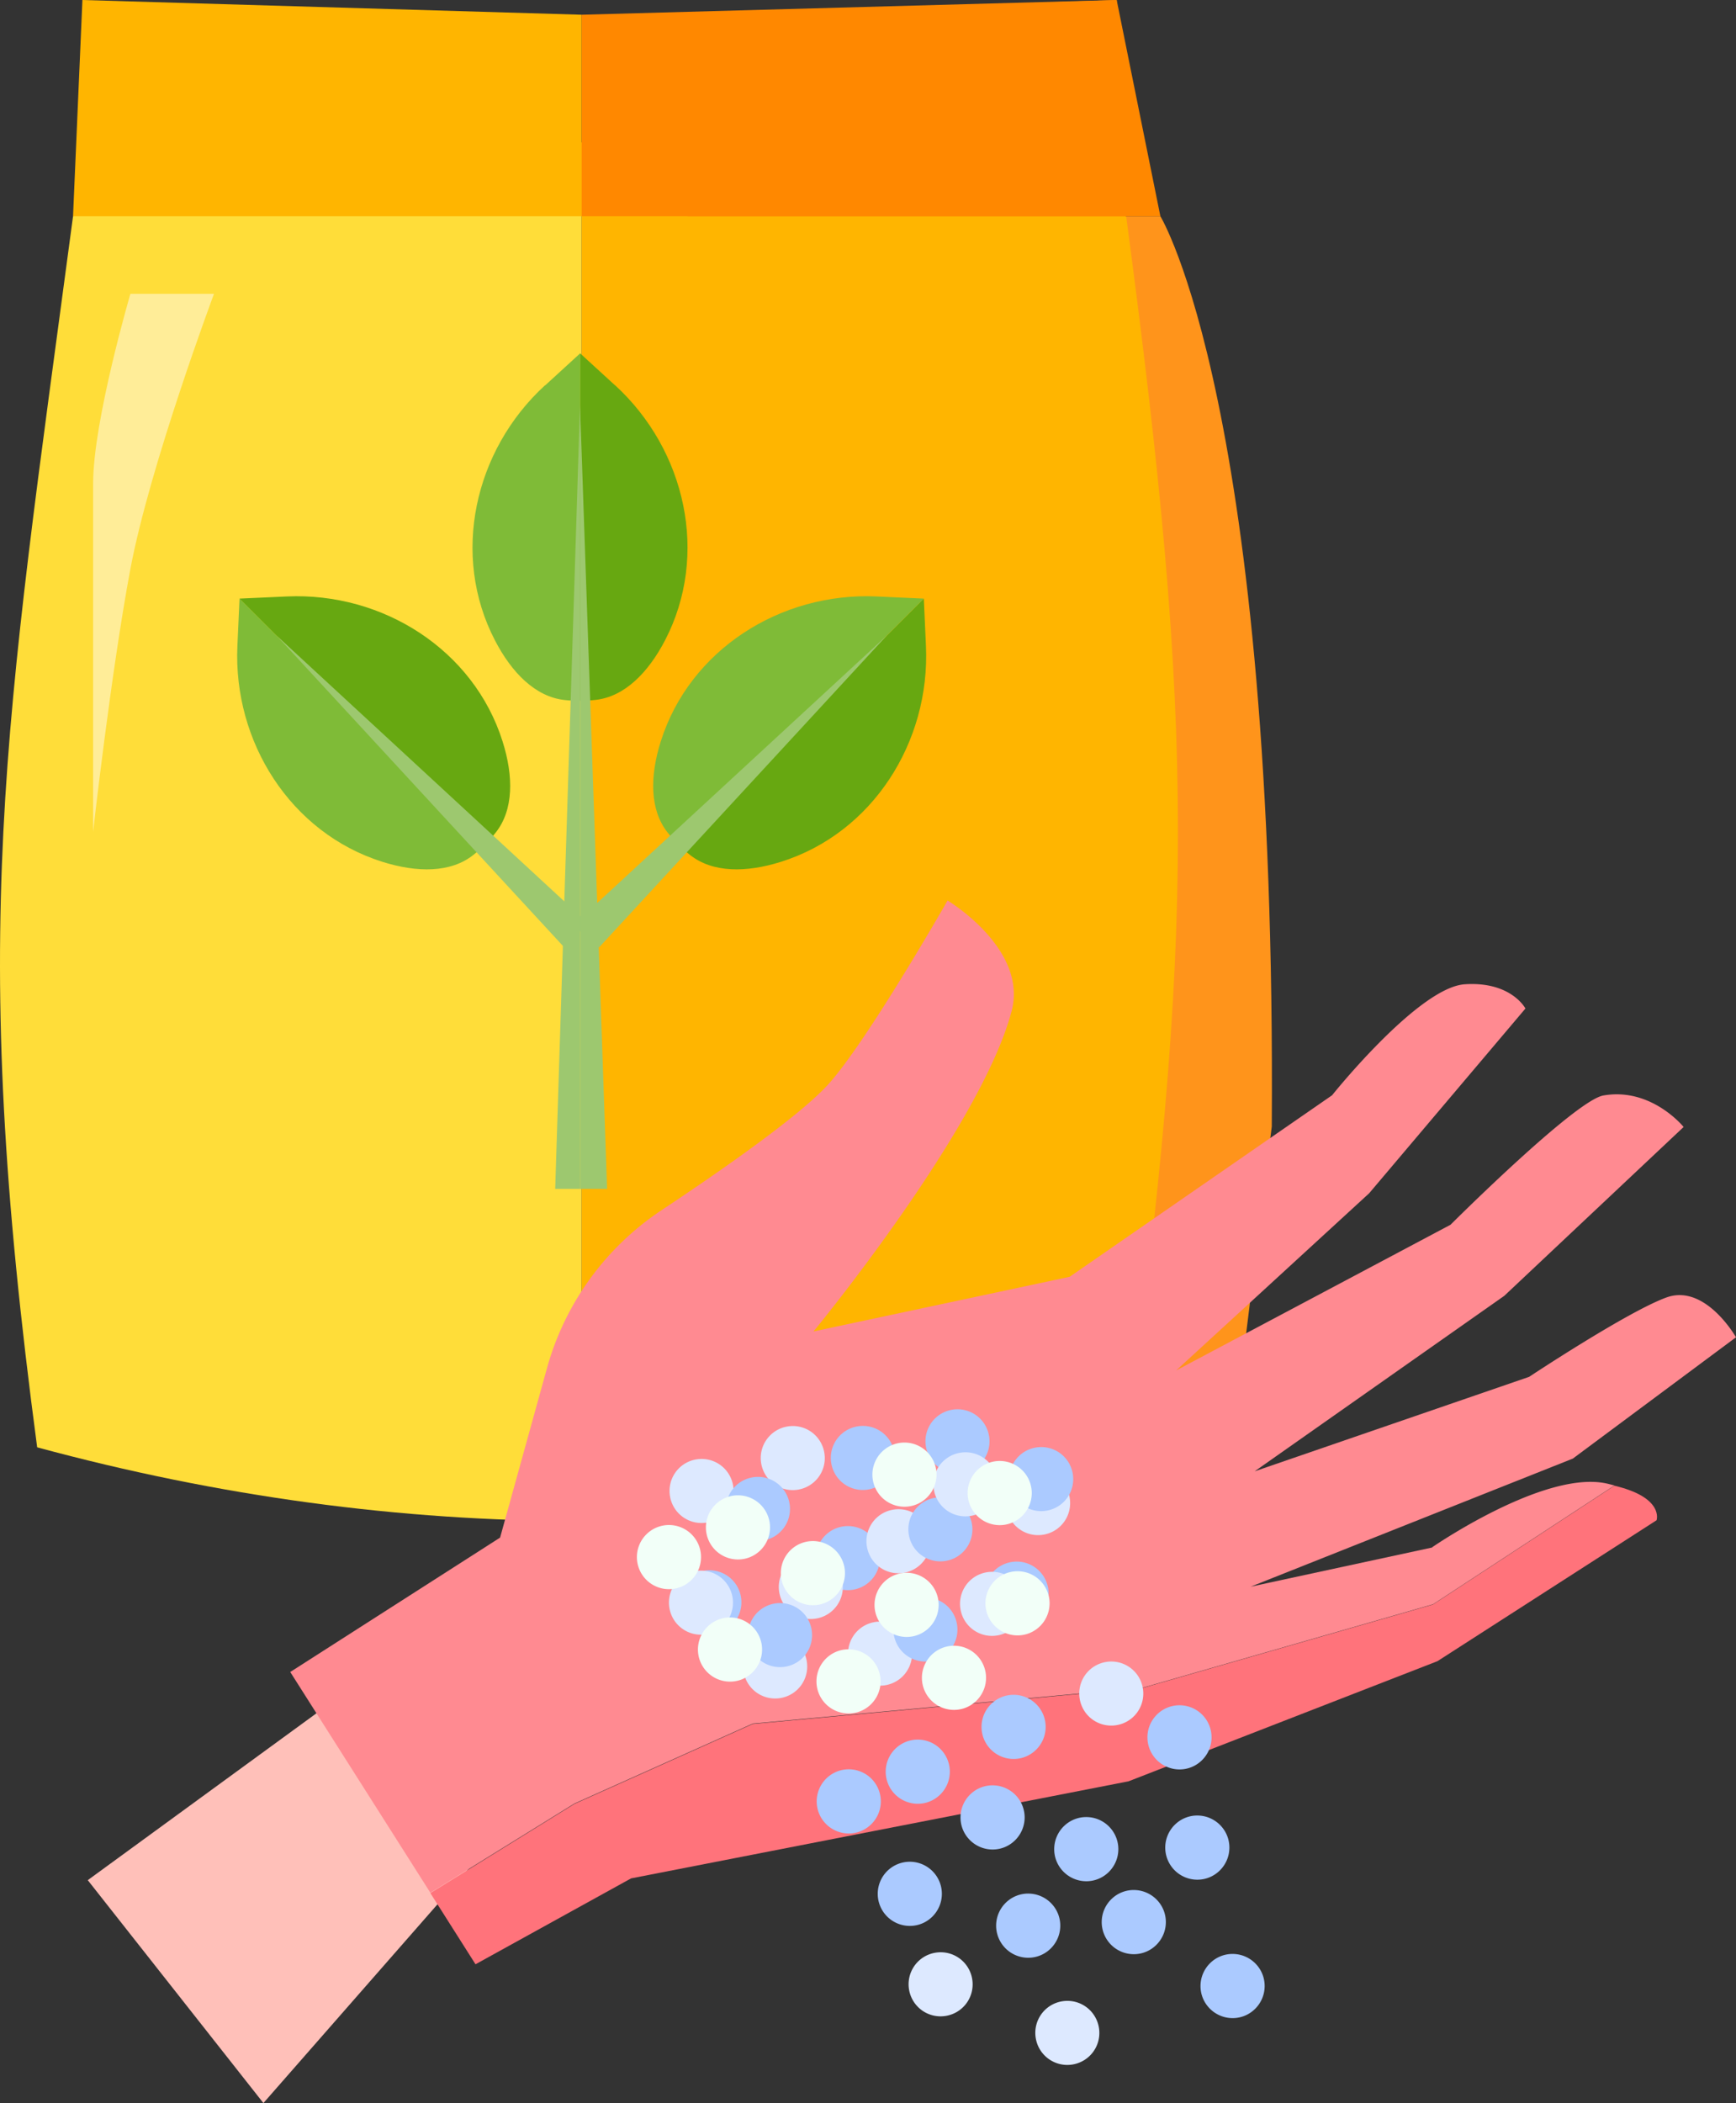
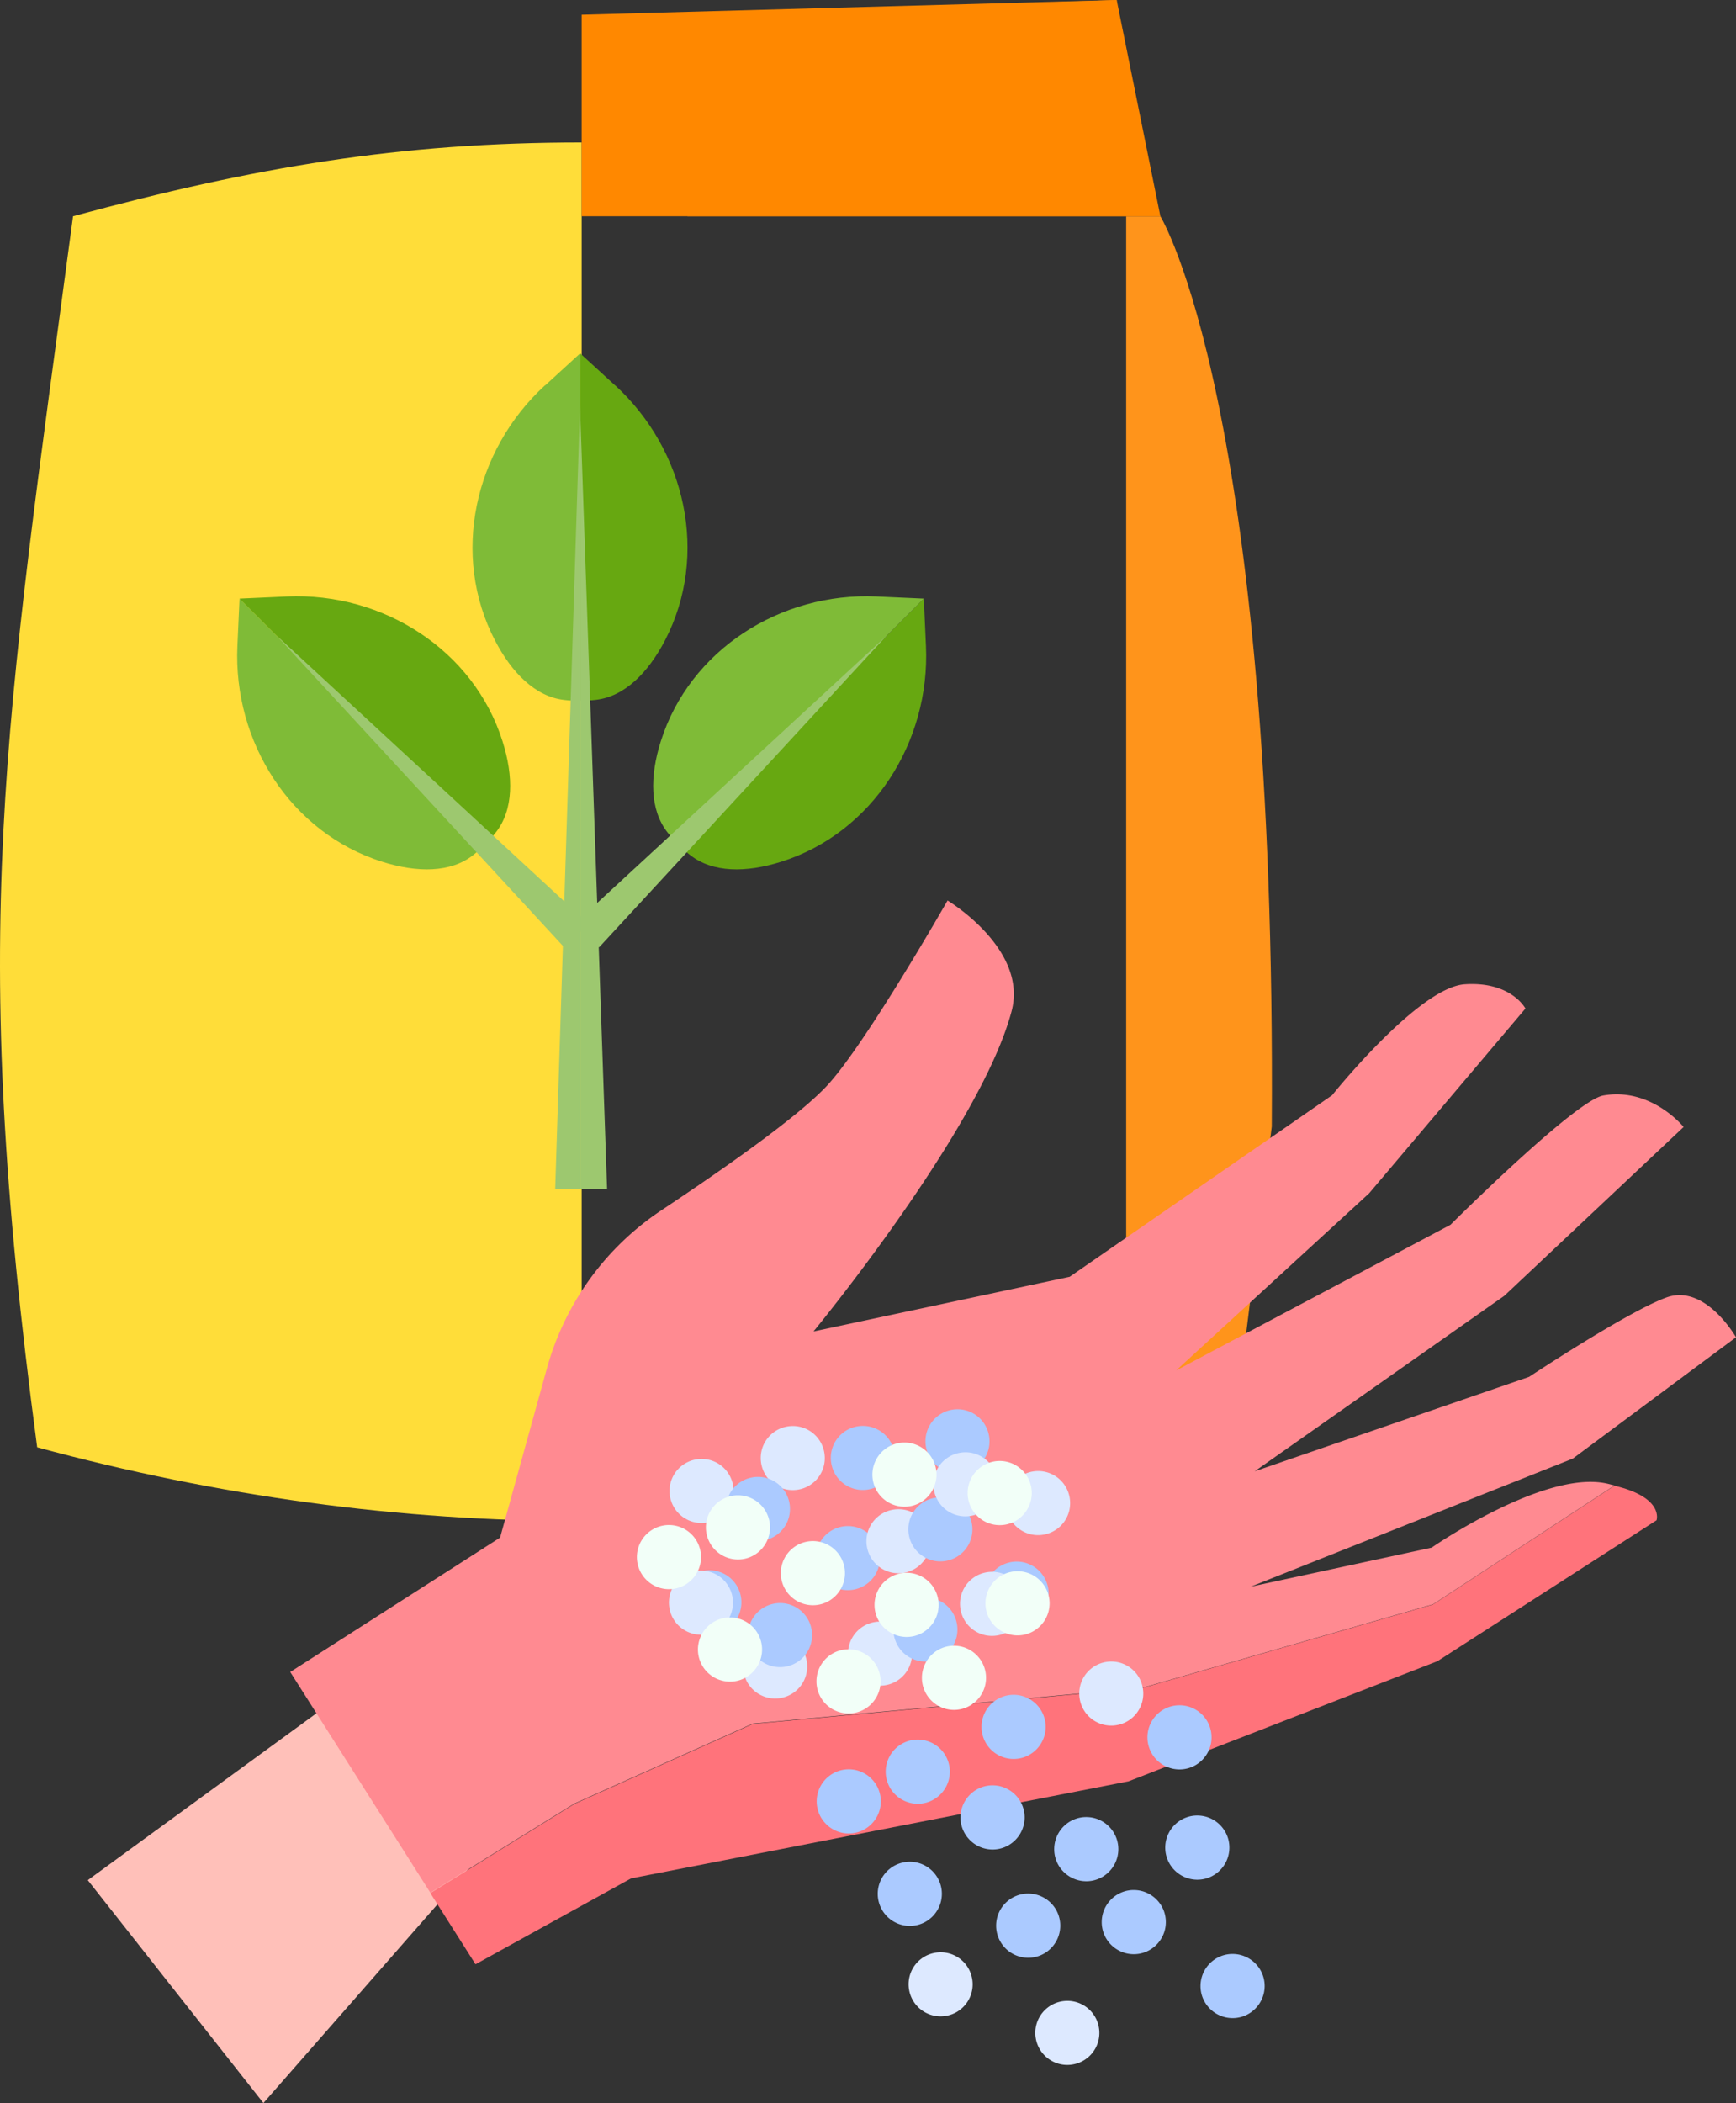
<svg xmlns="http://www.w3.org/2000/svg" id="_レイヤー_2" data-name="レイヤー_2" viewBox="0 0 146.18 177">
  <rect x="0" y="0" width="146.18" height="177" fill="#333333" stroke="none" />
  <defs>
    <style>.cls-1{fill:#7fbb37}.cls-5{fill:#67a811}.cls-6{fill:#abcaff}.cls-8{fill:#f80}.cls-9{fill:#dde9ff}.cls-13{fill:#9dc86f}</style>
  </defs>
  <g id="design">
    <path d="M97.71 18.2h-2.88v103.6l9.34-3.42 2.92-23.57c.4-60.66-9.38-76.61-9.38-76.61z" fill="#ff941b" />
    <path d="M48.98 128.02c-15.28 0-30.57-2.07-45.85-6.21C-2.68 78.22.34 61.79 6.15 18.2c15.28-4.14 27.55-6.21 42.83-6.21v116.03z" fill="#ffdd39" />
-     <path d="M94.83 121.81c-15.28 4.14-30.57 6.21-45.85 6.21V11.99c15.28 0 30.57 2.07 45.85 6.21 5.81 43.59 5.81 60.02 0 103.6zM48.98 18.2H6.15L6.94 0l42.04 1.24V18.2z" fill="#ffb500" />
    <path class="cls-8" d="M48.98 18.2h45.85L94.03 0 48.98 1.24V18.2z" />
    <path class="cls-8" d="M57.89 18.2h39.82L94.03 0 57.89 1.24V18.2z" />
    <path class="cls-5" d="M51.79 32.43l-2.95-2.7v29.24h.11c.42 0 .83-.02 1.24-.07 2.4-.28 4.39-2.28 5.81-5.01 3.73-7.17 1.75-16.01-4.21-21.47z" />
    <path class="cls-1" d="M45.89 32.43c-5.96 5.46-7.94 14.3-4.21 21.47 1.42 2.74 3.41 4.73 5.82 5.01.41.05.82.07 1.24.07h.11V29.74l-2.95 2.7z" />
    <path class="cls-13" d="M46.75 100.06h2.09V34.15l-2.09 65.91z" />
    <path class="cls-13" d="M51.12 100.06h-2.28V34.15l2.28 65.91z" />
    <path class="cls-5" d="M77.97 54.37l-.18-3.99-20.68 20.68.08.08c.3.3.6.57.92.82 1.9 1.5 4.71 1.5 7.66.57 7.71-2.43 12.56-10.08 12.2-18.16z" />
    <path class="cls-1" d="M73.8 50.2c-8.07-.36-15.73 4.49-18.16 12.2-.93 2.94-.93 5.76.57 7.66.25.32.53.63.82.92l.08.08 20.68-20.68-3.99-.18z" />
    <path class="cls-13" d="M48.43 77.71l1.01 1.01L74.66 53.5 48.43 77.71zm2.02 2.02l-1.01-1.01L74.66 53.5 50.45 79.73z" />
    <path class="cls-1" d="M19.99 54.37l.18-3.99 20.68 20.68-.08.08c-.3.3-.6.57-.92.82-1.89 1.5-4.71 1.5-7.66.57-7.71-2.43-12.56-10.08-12.2-18.16z" />
    <path class="cls-5" d="M24.16 50.2c8.07-.36 15.73 4.49 18.16 12.2.93 2.94.93 5.76-.57 7.66-.25.32-.53.63-.82.92l-.08.08-20.68-20.68 3.99-.18z" />
    <path class="cls-13" d="M49.52 77.71l-1 1.01L23.3 53.5l26.22 24.21zm-2.01 2.02l1.01-1.01L23.3 53.5l24.21 26.23z" />
-     <path d="M10.98 24.73h7.04s-5.41 14.47-7.04 23.15c-1.63 8.68-3.14 22.13-3.14 22.13v-29.3c0-5.28 3.14-15.98 3.14-15.98z" fill="#ffed98" />
    <path fill="#ffc0b9" d="M31.11 140.94l8.64 16.01L22.18 177 7.39 158.24l23.72-17.3z" />
    <path d="M96.23 142.07l-32.84 3.02-15.02 6.73-12.13 7.51 3.8 5.99 13.1-7.23 41.89-8.17 26.01-10.11 18.45-11.86s.67-1.91-3.55-2.91l-15.28 10-24.44 7.02z" fill="#ff737b" />
    <path d="M120.61 130.24l-15.3 3.3 27.13-10.78 13.74-10.21s-2.58-4.54-5.86-3.35c-3.28 1.19-11.56 6.68-11.56 6.68l-23.11 7.95 21.02-14.77 15.1-14.21s-2.71-3.36-6.76-2.65c-2.39.42-12.87 10.88-12.87 10.88l-23.1 12.26 16.25-14.91 13.16-15.55s-1.2-2.3-5.11-2.04c-3.91.26-11.17 9.34-11.17 9.34l-22.1 15.28-21.57 4.6s14.05-17.04 16.68-26.95c1.4-5.26-5.39-9.32-5.39-9.32S72.97 87.74 69.7 91.31c-2.39 2.61-8.82 7.11-13.99 10.54a23.49 23.49 0 00-9.65 13.29l-3.95 14.27-17.67 11.31 11.8 18.58 12.13-7.51 15.02-6.73 32.84-3.02 24.44-7.02 15.28-10c-.3-.07-.55-.15-.9-.21-5.29-.92-14.45 5.41-14.45 5.41z" fill="#ff8a91" />
    <path class="cls-6" d="M62.39 134.39a2.69 2.69 0 01-2.19 3.12 2.69 2.69 0 01-3.12-2.19 2.69 2.69 0 012.19-3.12 2.69 2.69 0 013.12 2.19z" />
    <path class="cls-9" d="M84.76 126.97a2.69 2.69 0 012.19-3.12 2.69 2.69 0 013.12 2.19 2.69 2.69 0 01-2.19 3.12 2.69 2.69 0 01-3.12-2.19z" />
    <path class="cls-6" d="M74.05 130.67a2.69 2.69 0 01-2.19 3.12 2.69 2.69 0 01-3.12-2.19 2.69 2.69 0 012.19-3.12 2.69 2.69 0 013.12 2.19z" />
    <path class="cls-9" d="M73 130.18a2.69 2.69 0 012.19-3.12 2.69 2.69 0 013.12 2.19 2.69 2.69 0 01-2.19 3.12 2.69 2.69 0 01-3.12-2.19zM90.92 143a2.69 2.69 0 012.19-3.12 2.69 2.69 0 013.12 2.19 2.69 2.69 0 01-2.19 3.12 2.69 2.69 0 01-3.12-2.19z" />
    <path class="cls-6" d="M75.31 122.24a2.69 2.69 0 01-2.19 3.12 2.69 2.69 0 01-3.12-2.19 2.69 2.69 0 012.19-3.12 2.69 2.69 0 013.12 2.19z" />
    <path class="cls-9" d="M71.45 139.64a2.69 2.69 0 012.19-3.12 2.69 2.69 0 013.12 2.19 2.69 2.69 0 01-2.19 3.12 2.69 2.69 0 01-3.12-2.19zm15.77 31.92a2.69 2.69 0 012.19-3.12 2.69 2.69 0 013.12 2.19 2.69 2.69 0 01-2.19 3.12 2.69 2.69 0 01-3.12-2.19z" />
    <path class="cls-6" d="M81.84 128.25a2.69 2.69 0 01-2.19 3.12 2.69 2.69 0 01-3.12-2.19 2.69 2.69 0 012.19-3.12 2.69 2.69 0 013.12 2.19z" />
-     <path class="cls-9" d="M65.62 134.03a2.69 2.69 0 012.19-3.12 2.69 2.69 0 013.12 2.19 2.69 2.69 0 01-2.19 3.12 2.69 2.69 0 01-3.12-2.19z" />
    <path class="cls-6" d="M83.28 120.84a2.69 2.69 0 01-2.19 3.12 2.69 2.69 0 01-3.12-2.19 2.69 2.69 0 012.19-3.12 2.69 2.69 0 013.12 2.19z" />
    <path class="cls-9" d="M62.62 140.72a2.69 2.69 0 012.19-3.12 2.69 2.69 0 013.12 2.19 2.69 2.69 0 01-2.19 3.12 2.69 2.69 0 01-3.12-2.19zm13.93 26.75a2.69 2.69 0 012.19-3.12 2.69 2.69 0 013.12 2.19 2.69 2.69 0 01-2.19 3.12 2.69 2.69 0 01-3.12-2.19z" />
-     <path class="cls-6" d="M90.33 124.02a2.69 2.69 0 01-2.19 3.12 2.69 2.69 0 01-3.12-2.19 2.69 2.69 0 012.19-3.12 2.69 2.69 0 013.12 2.19z" />
    <path class="cls-9" d="M56.37 135.35a2.69 2.69 0 012.19-3.12 2.69 2.69 0 013.12 2.19 2.69 2.69 0 01-2.19 3.12 2.69 2.69 0 01-3.12-2.19z" />
    <path class="cls-6" d="M88.26 133.66a2.69 2.69 0 01-2.19 3.12 2.69 2.69 0 01-3.12-2.19c-.26-1.47.72-2.86 2.19-3.12s2.86.72 3.12 2.19z" />
    <path class="cls-9" d="M56.42 125.95a2.69 2.69 0 012.19-3.12 2.69 2.69 0 013.12 2.19 2.69 2.69 0 01-2.19 3.12 2.69 2.69 0 01-3.12-2.19z" />
    <path class="cls-6" d="M80.58 136.68a2.69 2.69 0 01-2.19 3.12 2.69 2.69 0 01-3.12-2.19 2.69 2.69 0 012.19-3.12 2.69 2.69 0 013.12 2.19z" />
    <path class="cls-9" d="M64.1 123.18a2.69 2.69 0 012.19-3.12 2.69 2.69 0 013.12 2.19 2.69 2.69 0 01-2.19 3.12 2.69 2.69 0 01-3.12-2.19z" />
    <path class="cls-6" d="M68.34 137.15a2.69 2.69 0 01-2.19 3.12 2.69 2.69 0 01-3.12-2.19 2.69 2.69 0 012.19-3.12 2.69 2.69 0 013.12 2.19z" />
    <path class="cls-9" d="M78.64 125.39c-.26-1.47.72-2.86 2.19-3.12s2.86.72 3.12 2.19a2.69 2.69 0 01-2.19 3.12 2.69 2.69 0 01-3.12-2.19z" />
    <path class="cls-6" d="M66.48 126.53a2.69 2.69 0 01-2.19 3.12 2.69 2.69 0 01-3.12-2.19 2.69 2.69 0 012.19-3.12 2.69 2.69 0 013.12 2.19z" />
    <path class="cls-9" d="M80.88 135.45a2.69 2.69 0 012.19-3.12 2.69 2.69 0 013.12 2.19 2.69 2.69 0 01-2.19 3.12 2.69 2.69 0 01-3.12-2.19z" />
    <path d="M59.03 131.1a2.702 2.702 0 00-2.65-2.75 2.702 2.702 0 00-2.75 2.65 2.702 2.702 0 002.65 2.75c1.49.03 2.72-1.16 2.75-2.65zm12.12 1.35a2.702 2.702 0 00-2.65-2.75 2.702 2.702 0 00-2.75 2.65 2.702 2.702 0 002.65 2.75c1.49.03 2.72-1.16 2.75-2.65zm3 9.11a2.702 2.702 0 00-2.65-2.75 2.702 2.702 0 00-2.75 2.65 2.702 2.702 0 002.65 2.75c1.49.03 2.72-1.16 2.75-2.65zm4.89-6.44a2.702 2.702 0 00-2.65-2.75 2.702 2.702 0 00-2.75 2.65c-.03 1.49 1.16 2.72 2.65 2.75s2.72-1.16 2.75-2.65zm3.99 6.14a2.702 2.702 0 00-2.65-2.75 2.702 2.702 0 00-2.75 2.65 2.702 2.702 0 002.65 2.75c1.49.03 2.72-1.16 2.75-2.65zm5.35-6.27a2.702 2.702 0 00-2.65-2.75 2.702 2.702 0 00-2.75 2.65 2.702 2.702 0 002.65 2.75c1.49.03 2.72-1.16 2.75-2.65zm-1.5-9.28a2.702 2.702 0 00-2.65-2.75 2.702 2.702 0 00-2.75 2.65 2.702 2.702 0 002.65 2.75c1.49.03 2.72-1.16 2.75-2.65zm-8.02-1.55a2.702 2.702 0 00-2.65-2.75 2.702 2.702 0 00-2.75 2.65 2.702 2.702 0 002.65 2.75c1.49.03 2.72-1.16 2.75-2.65zm-14.02 4.44a2.702 2.702 0 00-2.65-2.75 2.702 2.702 0 00-2.75 2.65 2.702 2.702 0 002.65 2.75c1.49.03 2.72-1.16 2.75-2.65zm-.67 10.28a2.702 2.702 0 00-2.65-2.75 2.702 2.702 0 00-2.75 2.65 2.702 2.702 0 002.65 2.75c1.49.03 2.72-1.16 2.75-2.65z" fill="#f2fff8" />
    <path class="cls-6" d="M74.17 151.66a2.702 2.702 0 00-2.65-2.75 2.702 2.702 0 00-2.75 2.65 2.702 2.702 0 002.65 2.75c1.49.03 2.72-1.16 2.75-2.65zm12.11 1.35a2.702 2.702 0 00-2.65-2.75c-1.49-.03-2.72 1.16-2.75 2.65s1.16 2.72 2.65 2.75c1.49.03 2.72-1.16 2.75-2.65zm3 9.11c.03-1.49-1.16-2.72-2.65-2.75s-2.72 1.16-2.75 2.65a2.702 2.702 0 002.65 2.75c1.49.03 2.72-1.16 2.75-2.65zm4.89-6.44a2.702 2.702 0 00-2.65-2.75c-1.49-.03-2.72 1.16-2.75 2.65s1.16 2.72 2.65 2.75 2.72-1.16 2.75-2.65zm4 6.14c.03-1.49-1.16-2.72-2.65-2.75s-2.72 1.16-2.75 2.65a2.702 2.702 0 002.65 2.75c1.49.03 2.72-1.16 2.75-2.65zm8.32 5.38c.03-1.49-1.16-2.72-2.65-2.75s-2.72 1.16-2.75 2.65 1.16 2.72 2.65 2.75c1.49.03 2.72-1.16 2.75-2.65zm-2.97-11.65c.03-1.49-1.16-2.72-2.65-2.75s-2.72 1.16-2.75 2.65a2.702 2.702 0 002.65 2.75c1.49.03 2.72-1.16 2.75-2.65zm-1.5-9.28a2.702 2.702 0 00-2.65-2.75 2.702 2.702 0 00-2.75 2.65 2.702 2.702 0 002.65 2.75c1.49.03 2.72-1.16 2.75-2.65zm-13.97-.88a2.702 2.702 0 00-2.65-2.75 2.702 2.702 0 00-2.75 2.65 2.702 2.702 0 002.65 2.75c1.49.03 2.72-1.16 2.75-2.65zm-8.07 3.77a2.702 2.702 0 00-2.65-2.75 2.702 2.702 0 00-2.75 2.65 2.702 2.702 0 002.65 2.75c1.49.03 2.72-1.16 2.75-2.65zm-.67 10.28a2.702 2.702 0 00-2.65-2.75 2.702 2.702 0 00-2.75 2.65 2.702 2.702 0 002.65 2.75c1.49.03 2.72-1.16 2.75-2.65z" />
  </g>
</svg>